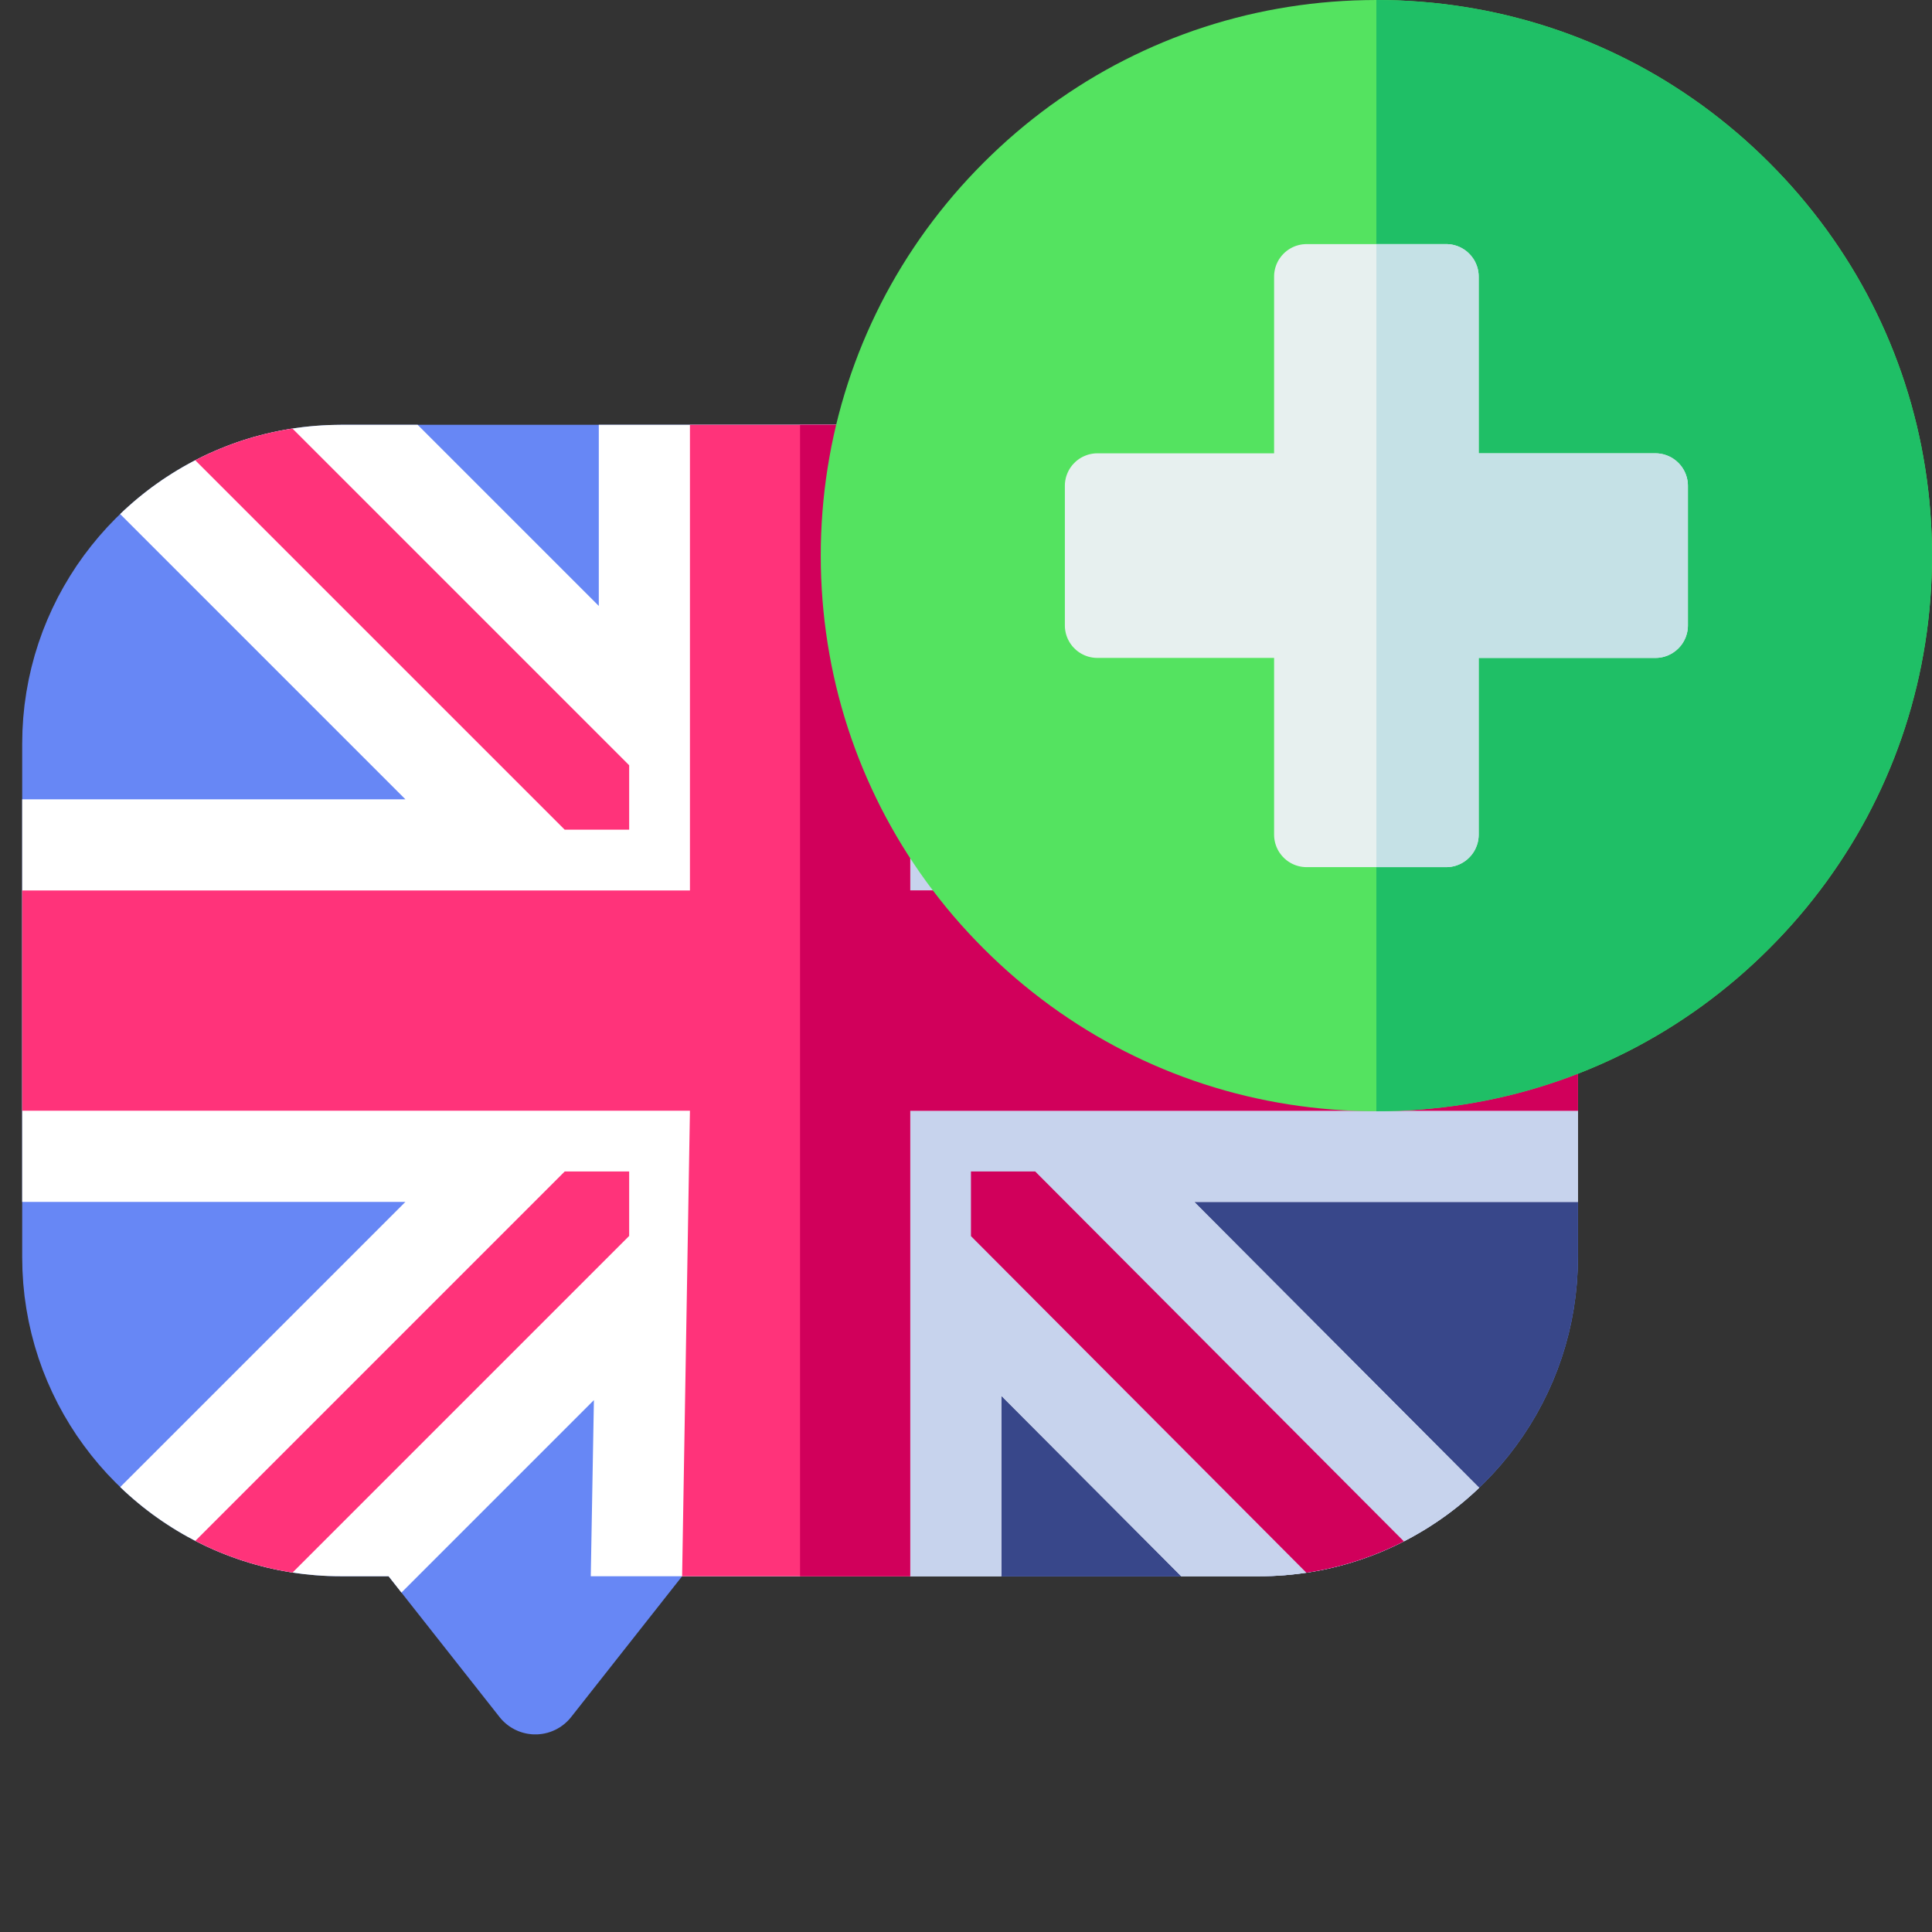
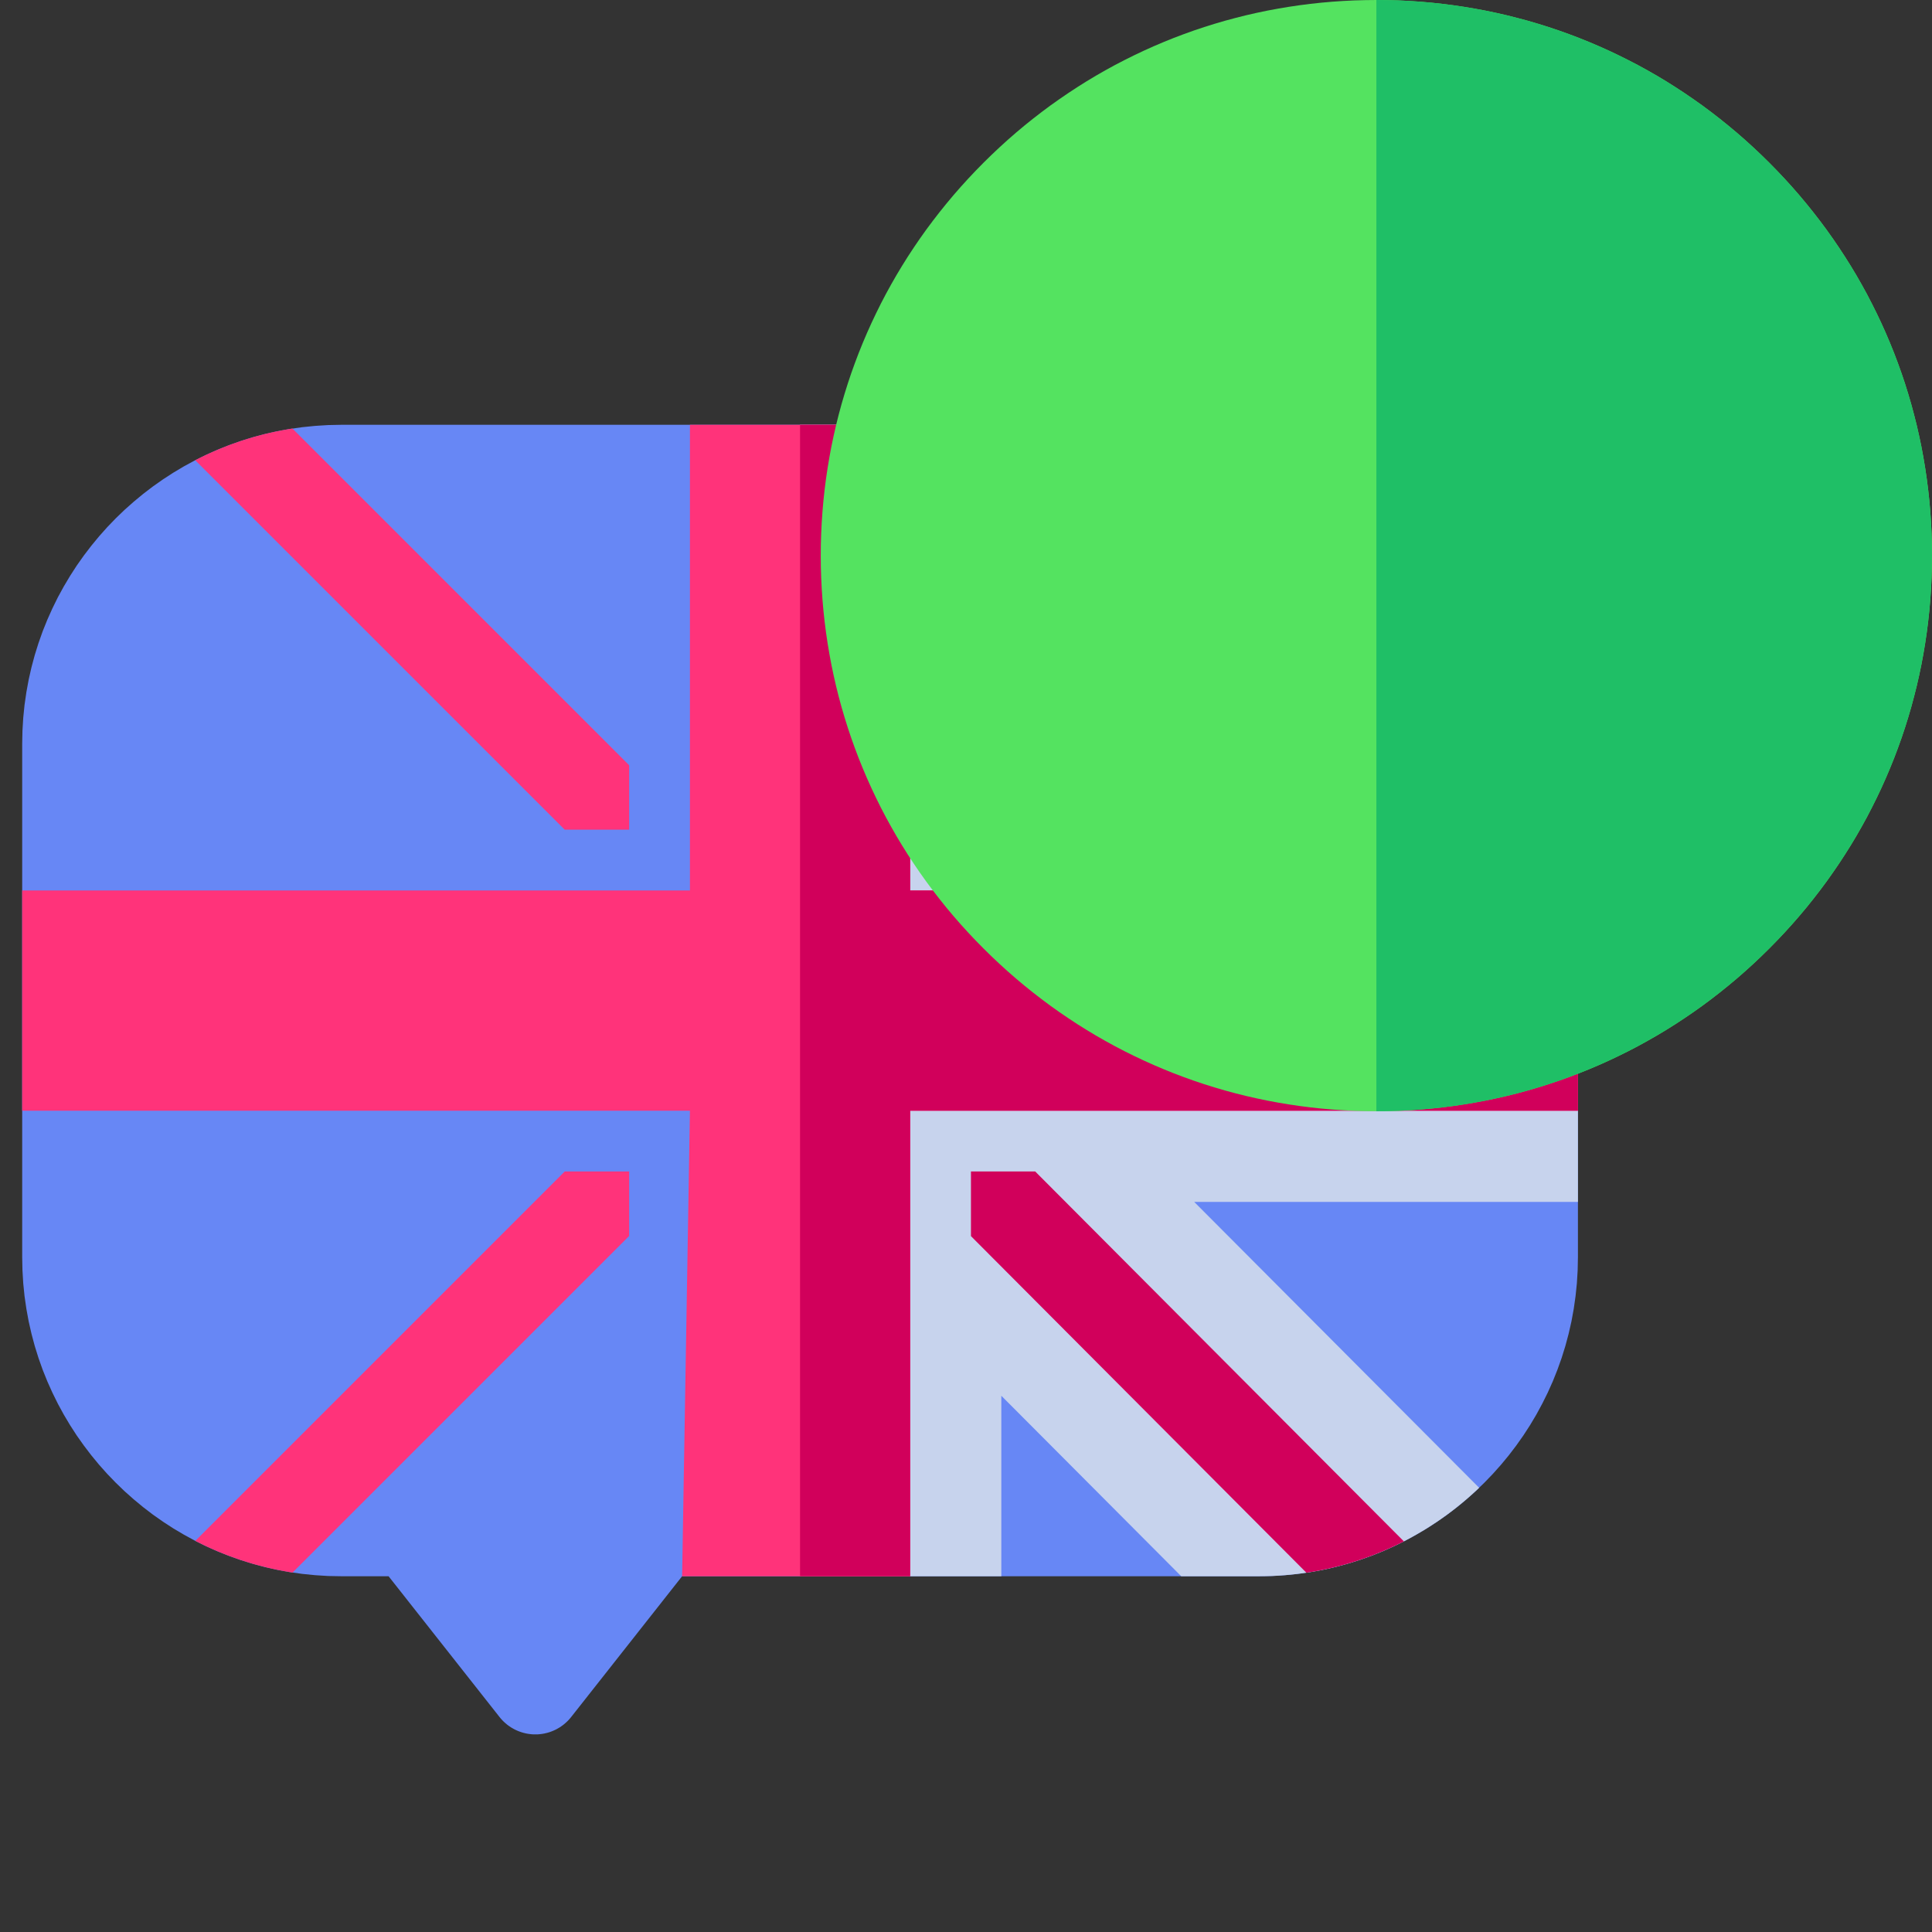
<svg xmlns="http://www.w3.org/2000/svg" xmlns:xlink="http://www.w3.org/1999/xlink" version="1.1" preserveAspectRatio="xMidYMid meet" viewBox="0 0 640 640" width="640" height="640">
  <rect x="0" y="0" width="640" height="640" fill="#333333" stroke="none" />
  <defs>
    <path d="M425.67 141.08L429.93 141.51L434.14 142.11L438.29 142.88L442.39 143.8L446.42 144.88L450.39 146.12L454.29 147.51L458.12 149.04L461.87 150.72L465.55 152.54L469.14 154.49L472.65 156.58L476.07 158.8L479.4 161.14L482.63 163.61L485.76 166.2L488.79 168.9L491.72 171.71L494.53 174.64L497.23 177.67L499.82 180.8L502.29 184.03L504.63 187.36L506.85 190.78L508.94 194.29L510.89 197.88L512.71 201.56L514.39 205.31L515.92 209.14L517.31 213.04L518.55 217.01L519.63 221.04L520.56 225.14L521.32 229.29L521.92 233.5L522.36 237.76L522.62 242.06L522.71 246.41L522.71 416.47L522.62 420.82L522.36 425.12L521.92 429.38L521.32 433.59L520.56 437.74L519.63 441.83L518.55 445.87L517.31 449.84L515.92 453.74L514.39 457.57L512.71 461.32L510.89 464.99L508.94 468.59L506.85 472.1L504.63 475.52L502.29 478.84L499.82 482.08L497.23 485.21L494.53 488.24L491.72 491.16L488.79 493.98L485.76 496.68L482.63 499.27L479.4 501.74L476.07 504.08L472.65 506.3L469.14 508.38L465.55 510.34L461.87 512.16L458.12 513.84L454.29 515.37L450.39 516.76L446.42 517.99L442.39 519.08L438.29 520L434.14 520.77L429.93 521.37L425.67 521.8L421.37 522.07L417.02 522.15L225.96 522.15L189.2 568.79L188.98 569.06L188.76 569.32L188.53 569.58L188.3 569.83L188.06 570.08L187.81 570.32L187.56 570.55L187.31 570.78L187.05 571L186.79 571.22L186.52 571.43L186.25 571.63L185.97 571.83L185.69 572.02L185.41 572.21L185.12 572.38L184.83 572.55L184.53 572.72L184.23 572.88L183.93 573.03L183.62 573.17L183.31 573.31L183 573.44L182.69 573.56L182.37 573.68L182.05 573.79L181.73 573.89L181.4 573.99L181.07 574.07L180.74 574.15L180.41 574.23L180.07 574.29L179.74 574.35L179.4 574.4L179.06 574.44L178.72 574.48L178.38 574.51L178.03 574.53L177.69 574.54L177.34 574.54L176.99 574.54L176.65 574.53L176.3 574.51L175.96 574.48L175.62 574.44L175.28 574.4L174.94 574.35L174.61 574.29L174.27 574.23L173.94 574.15L173.61 574.07L173.28 573.99L172.96 573.89L172.63 573.79L172.31 573.68L171.99 573.56L171.68 573.44L171.37 573.31L171.06 573.17L170.75 573.03L170.45 572.88L170.15 572.72L169.85 572.55L169.56 572.38L169.27 572.21L168.99 572.02L168.71 571.83L168.43 571.63L168.16 571.43L167.89 571.22L167.63 571L167.37 570.78L167.12 570.55L166.87 570.32L166.62 570.08L166.39 569.83L166.15 569.58L165.92 569.32L165.7 569.06L165.48 568.79L128.72 522.15L113.04 522.15L108.69 522.07L104.38 521.8L100.12 521.37L95.92 520.77L91.76 520L87.67 519.08L83.64 517.99L79.67 516.76L75.77 515.37L71.94 513.84L68.18 512.16L64.51 510.34L60.92 508.38L57.41 506.3L53.99 504.08L50.66 501.74L47.43 499.27L44.3 496.68L41.26 493.98L38.34 491.16L35.52 488.24L32.82 485.21L30.24 482.08L27.77 478.84L25.42 475.52L23.21 472.1L21.12 468.59L19.16 464.99L17.35 461.32L15.67 457.57L14.13 453.74L12.75 449.84L11.51 445.87L10.43 441.83L9.5 437.74L8.74 433.59L8.13 429.38L7.7 425.12L7.44 420.82L7.35 416.47L7.35 246.41L7.44 242.06L7.7 237.76L8.13 233.5L8.74 229.29L9.5 225.14L10.43 221.04L11.51 217.01L12.75 213.04L14.13 209.14L15.67 205.31L17.35 201.56L19.16 197.88L21.12 194.29L23.21 190.78L25.42 187.36L27.77 184.03L30.24 180.8L32.82 177.67L35.52 174.64L38.34 171.71L41.26 168.9L44.3 166.2L47.43 163.61L50.66 161.14L53.99 158.8L57.41 156.58L60.92 154.49L64.51 152.54L68.18 150.72L71.94 149.04L75.77 147.51L79.67 146.12L83.64 144.88L87.67 143.8L91.76 142.88L95.92 142.11L100.12 141.51L104.38 141.08L108.69 140.81L113.04 140.72L417.02 140.72L421.37 140.81L425.67 141.08Z" id="a2hlkbn6y8" />
-     <path d="M425.67 141.08L429.93 141.51L434.14 142.11L438.29 142.88L442.39 143.8L446.42 144.88L450.39 146.12L454.29 147.51L458.12 149.04L461.87 150.72L465.55 152.54L469.14 154.49L472.65 156.58L476.07 158.8L479.4 161.14L482.63 163.61L485.76 166.2L488.79 168.9L491.72 171.71L494.53 174.64L497.23 177.67L499.82 180.8L502.29 184.03L504.63 187.36L506.85 190.78L508.94 194.29L510.89 197.88L512.71 201.56L514.39 205.31L515.92 209.14L517.31 213.04L518.55 217.01L519.63 221.04L520.56 225.14L521.32 229.29L521.92 233.5L522.36 237.76L522.62 242.06L522.71 246.41L522.71 416.47L522.62 420.82L522.36 425.12L521.92 429.38L521.32 433.59L520.56 437.74L519.63 441.83L518.55 445.87L517.31 449.84L515.92 453.74L514.39 457.57L512.71 461.32L510.89 464.99L508.94 468.59L506.85 472.1L504.63 475.52L502.29 478.84L499.82 482.08L497.23 485.21L494.53 488.24L491.72 491.16L488.79 493.98L485.76 496.68L482.63 499.27L479.4 501.74L476.07 504.08L472.65 506.3L469.14 508.38L465.55 510.34L461.87 512.16L458.12 513.84L454.29 515.37L450.39 516.76L446.42 517.99L442.39 519.08L438.29 520L434.14 520.77L429.93 521.37L425.67 521.8L421.37 522.07L417.02 522.15L265.03 522.15L265.03 140.72L417.02 140.72L421.37 140.81L425.67 141.08Z" id="d4lb1Qw3x" />
-     <path d="M198.36 140.72L331.7 140.72L331.7 200.73L391.71 140.72L417.02 140.72L419.14 140.75L421.26 140.81L423.36 140.91L425.46 141.06L427.54 141.24L429.61 141.47L431.67 141.74L433.72 142.04L435.75 142.39L437.77 142.77L439.78 143.19L441.77 143.65L443.75 144.15L445.71 144.68L447.66 145.25L449.59 145.86L451.51 146.5L453.41 147.18L455.29 147.9L457.16 148.65L459.01 149.43L460.84 150.24L462.65 151.09L464.45 151.98L466.22 152.89L467.97 153.84L469.71 154.82L471.42 155.83L473.12 156.88L474.79 157.95L476.44 159.05L478.07 160.19L479.67 161.35L481.26 162.54L482.82 163.77L484.35 165.01L485.87 166.29L487.35 167.6L488.82 168.93L490.26 170.29L395.76 264.79L522.71 264.79L522.71 398.14L395.59 398.14L486.43 489.28L489.99 492.85L488.55 494.2L487.09 495.52L485.61 496.81L484.1 498.08L482.56 499.32L481.01 500.53L479.43 501.71L477.82 502.87L476.2 503.99L474.55 505.08L472.89 506.15L471.2 507.18L469.49 508.18L467.76 509.16L466.01 510.1L464.25 511L462.46 511.88L460.65 512.72L458.83 513.53L456.99 514.31L455.13 515.05L453.25 515.75L451.36 516.43L449.45 517.06L447.53 517.67L445.59 518.23L443.63 518.76L441.66 519.25L439.68 519.71L437.68 520.13L435.67 520.51L433.64 520.85L431.6 521.15L429.55 521.41L427.49 521.64L425.42 521.82L423.33 521.97L421.24 522.07L419.13 522.13L417.02 522.15L391.3 522.15L331.7 462.36L331.7 522.15L195.7 522.15L196.74 463.8L132.98 527.56L128.72 522.15L113.04 522.15L110.91 522.13L108.8 522.07L106.69 521.97L104.6 521.82L102.52 521.63L100.45 521.41L98.39 521.14L96.34 520.84L94.31 520.49L92.29 520.11L90.29 519.69L88.29 519.23L86.32 518.73L84.35 518.2L82.41 517.63L80.47 517.02L78.56 516.38L76.66 515.7L74.77 514.99L72.91 514.24L71.06 513.46L69.23 512.64L67.42 511.79L65.63 510.91L63.85 509.99L62.1 509.05L60.37 508.07L58.65 507.06L56.96 506.01L55.29 504.94L53.64 503.84L52.01 502.7L50.4 501.54L48.82 500.35L47.26 499.13L45.72 497.88L44.21 496.6L42.72 495.3L41.26 493.97L39.82 492.61L43.35 489.08L134.3 398.14L7.35 398.14L7.35 264.79L134.3 264.79L39.8 170.29L41.24 168.93L42.7 167.6L44.19 166.29L45.7 165.01L47.24 163.77L48.8 162.54L50.38 161.35L51.99 160.19L53.62 159.05L55.27 157.95L56.94 156.88L58.63 155.83L60.35 154.82L62.08 153.84L63.84 152.89L65.61 151.98L67.4 151.09L69.22 150.24L71.05 149.43L72.9 148.65L74.76 147.9L76.64 147.18L78.54 146.5L80.46 145.86L82.39 145.25L84.34 144.68L86.31 144.15L88.28 143.65L90.28 143.19L92.28 142.77L94.3 142.39L96.34 142.04L98.38 141.74L100.44 141.47L102.51 141.24L104.6 141.06L106.69 140.91L108.8 140.81L110.91 140.75L113.04 140.72L138.35 140.72L198.36 200.73L198.36 140.72Z" id="cR1gfATck" />
-     <path d="M391.71 140.72L417.02 140.72L419.14 140.75L421.26 140.81L423.36 140.91L425.46 141.06L427.54 141.24L429.61 141.47L431.67 141.74L433.72 142.04L435.75 142.39L437.77 142.77L439.78 143.19L441.77 143.65L443.75 144.15L445.71 144.68L447.66 145.25L449.59 145.86L451.51 146.5L453.41 147.18L455.29 147.9L457.16 148.65L459.01 149.43L460.84 150.24L462.65 151.09L464.45 151.98L466.22 152.89L467.97 153.84L469.71 154.82L471.42 155.83L473.12 156.88L474.79 157.95L476.44 159.05L478.07 160.19L479.67 161.35L481.26 162.54L482.82 163.77L484.35 165.01L485.87 166.29L487.35 167.6L488.82 168.93L490.26 170.29L395.76 264.79L522.71 264.79L522.71 398.14L395.59 398.14L486.43 489.28L489.99 492.85L488.55 494.2L487.09 495.52L485.61 496.81L484.1 498.08L482.56 499.32L481.01 500.53L479.43 501.71L477.82 502.87L476.2 503.99L474.55 505.08L472.89 506.15L471.2 507.18L469.49 508.18L467.76 509.16L466.01 510.1L464.25 511L462.46 511.88L460.65 512.72L458.83 513.53L456.99 514.31L455.13 515.05L453.25 515.75L451.36 516.43L449.45 517.06L447.53 517.67L445.59 518.23L443.63 518.76L441.66 519.25L439.68 519.71L437.68 520.13L435.67 520.51L433.64 520.85L431.6 521.15L429.55 521.41L427.49 521.64L425.42 521.82L423.33 521.97L421.24 522.07L419.13 522.13L417.02 522.15L391.3 522.15L331.7 462.36L331.7 522.15L265.03 522.15L265.03 140.72L331.7 140.72L331.7 200.73L391.71 140.72Z" id="c2lAvfW6pI" />
+     <path d="M391.71 140.72L417.02 140.72L421.26 140.81L423.36 140.91L425.46 141.06L427.54 141.24L429.61 141.47L431.67 141.74L433.72 142.04L435.75 142.39L437.77 142.77L439.78 143.19L441.77 143.65L443.75 144.15L445.71 144.68L447.66 145.25L449.59 145.86L451.51 146.5L453.41 147.18L455.29 147.9L457.16 148.65L459.01 149.43L460.84 150.24L462.65 151.09L464.45 151.98L466.22 152.89L467.97 153.84L469.71 154.82L471.42 155.83L473.12 156.88L474.79 157.95L476.44 159.05L478.07 160.19L479.67 161.35L481.26 162.54L482.82 163.77L484.35 165.01L485.87 166.29L487.35 167.6L488.82 168.93L490.26 170.29L395.76 264.79L522.71 264.79L522.71 398.14L395.59 398.14L486.43 489.28L489.99 492.85L488.55 494.2L487.09 495.52L485.61 496.81L484.1 498.08L482.56 499.32L481.01 500.53L479.43 501.71L477.82 502.87L476.2 503.99L474.55 505.08L472.89 506.15L471.2 507.18L469.49 508.18L467.76 509.16L466.01 510.1L464.25 511L462.46 511.88L460.65 512.72L458.83 513.53L456.99 514.31L455.13 515.05L453.25 515.75L451.36 516.43L449.45 517.06L447.53 517.67L445.59 518.23L443.63 518.76L441.66 519.25L439.68 519.71L437.68 520.13L435.67 520.51L433.64 520.85L431.6 521.15L429.55 521.41L427.49 521.64L425.42 521.82L423.33 521.97L421.24 522.07L419.13 522.13L417.02 522.15L391.3 522.15L331.7 462.36L331.7 522.15L265.03 522.15L265.03 140.72L331.7 140.72L331.7 200.73L391.71 140.72Z" id="c2lAvfW6pI" />
    <path d="M522.71 294.98L522.71 367.94L301.5 367.94L301.5 522.15L225.96 522.15L228.55 367.94L7.35 367.94L7.35 294.98L228.55 294.98L228.55 140.72L301.5 140.72L301.5 294.98L522.71 294.98Z" id="eipQlHv8p" />
    <path d="M522.71 294.98L522.71 367.94L301.5 367.94L301.5 522.15L265.03 522.15L265.03 140.72L301.5 140.72L301.5 294.98L522.71 294.98Z" id="fFMF0weHs" />
    <path d="M208.42 274.85L187.07 274.85L64.67 152.46L65.42 152.08L66.17 151.7L66.92 151.33L67.68 150.96L68.44 150.61L69.2 150.25L69.97 149.91L70.74 149.56L71.51 149.23L72.28 148.9L73.06 148.58L73.85 148.26L74.63 147.95L75.42 147.64L76.21 147.34L77 147.05L77.8 146.77L78.6 146.49L79.4 146.21L80.21 145.94L81.02 145.68L81.83 145.43L82.64 145.18L83.46 144.94L84.28 144.7L85.1 144.47L85.93 144.25L86.75 144.03L87.58 143.82L88.42 143.62L89.25 143.42L90.09 143.23L90.93 143.05L91.77 142.88L92.62 142.71L93.47 142.54L94.32 142.39L95.17 142.24L96.02 142.09L96.88 141.96L208.42 253.5L208.42 274.85Z" id="amC99FVl8" />
    <path d="M434.89 142.24L435.74 142.39L436.59 142.54L437.44 142.71L438.28 142.88L439.13 143.05L439.97 143.23L440.8 143.42L441.64 143.62L442.47 143.82L443.3 144.03L444.13 144.25L444.95 144.47L445.78 144.7L446.6 144.94L447.41 145.18L448.23 145.43L449.04 145.68L449.85 145.94L450.65 146.21L451.46 146.49L452.26 146.77L453.05 147.05L453.85 147.34L454.64 147.64L455.43 147.95L456.21 148.26L456.99 148.58L457.77 148.9L458.55 149.23L459.32 149.56L460.09 149.91L460.86 150.25L461.62 150.61L462.38 150.96L463.13 151.33L463.89 151.7L464.64 152.08L465.38 152.46L342.99 274.85L321.64 274.85L321.64 253.5L433.18 141.96L434.03 142.09L434.89 142.24Z" id="b6capb96w" />
    <path d="M96.91 520.93L96.06 520.79L95.2 520.65L94.35 520.5L93.5 520.34L92.65 520.18L91.81 520.01L90.96 519.83L90.12 519.65L89.29 519.46L88.45 519.27L87.62 519.06L86.79 518.85L85.96 518.64L85.13 518.41L84.31 518.19L83.49 517.95L82.68 517.71L81.86 517.46L81.05 517.2L80.24 516.94L79.43 516.68L78.63 516.4L77.83 516.12L77.03 515.84L76.24 515.54L75.45 515.25L74.66 514.94L73.88 514.63L73.09 514.31L72.31 513.99L71.54 513.66L70.77 513.33L70 512.99L69.23 512.64L68.47 512.29L67.71 511.93L66.95 511.56L66.2 511.19L65.45 510.82L64.7 510.44L187.07 388.07L208.42 388.07L208.42 409.42L96.91 520.93Z" id="bxM4eAFT5" />
    <path d="M464.3 510.98L463.55 511.35L462.79 511.72L462.03 512.08L461.27 512.44L460.5 512.79L459.74 513.13L458.97 513.47L458.19 513.8L457.41 514.13L456.63 514.45L455.85 514.76L455.06 515.07L454.27 515.37L453.48 515.67L452.68 515.96L451.88 516.24L451.08 516.52L450.28 516.79L449.47 517.06L448.66 517.31L447.84 517.57L447.03 517.81L446.21 518.05L445.39 518.28L444.56 518.51L443.74 518.73L442.91 518.94L442.08 519.15L441.24 519.35L440.4 519.54L439.56 519.73L438.72 519.91L437.88 520.08L437.03 520.25L436.18 520.41L435.33 520.56L434.48 520.71L433.62 520.85L432.76 520.98L321.64 409.48L321.64 388.07L342.93 388.07L465.05 510.6L464.3 510.98Z" id="a5COSTsW" />
    <path d="M463.3 0.14L466.95 0.32L470.6 0.57L474.23 0.89L477.84 1.28L481.44 1.74L485.02 2.27L488.59 2.87L492.13 3.53L495.66 4.27L499.17 5.07L502.65 5.95L506.12 6.88L509.56 7.89L512.98 8.96L516.38 10.1L519.75 11.31L523.1 12.58L526.42 13.92L529.71 15.32L532.98 16.79L536.21 18.32L539.42 19.92L542.6 21.57L545.75 23.3L548.86 25.08L551.94 26.93L554.99 28.85L558 30.82L560.98 32.86L563.93 34.95L566.83 37.11L569.7 39.33L572.53 41.61L575.33 43.95L578.08 46.35L580.79 48.81L583.46 51.33L586.09 53.91L588.67 56.54L591.19 59.21L593.65 61.92L596.05 64.67L598.39 67.47L600.67 70.3L602.89 73.17L605.05 76.07L607.14 79.02L609.18 82L611.15 85.01L613.07 88.06L614.92 91.14L616.7 94.25L618.43 97.4L620.08 100.58L621.68 103.79L623.21 107.02L624.68 110.29L626.08 113.58L627.42 116.9L628.69 120.25L629.9 123.62L631.04 127.02L632.11 130.44L633.12 133.88L634.05 137.35L634.93 140.83L635.73 144.34L636.47 147.87L637.13 151.41L637.73 154.98L638.26 158.56L638.72 162.16L639.11 165.77L639.43 169.4L639.68 173.05L639.86 176.7L639.96 180.37L640 184.06L639.96 187.74L639.86 191.41L639.68 195.06L639.43 198.71L639.11 202.34L638.72 205.95L638.26 209.55L637.73 213.13L637.13 216.7L636.47 220.24L635.73 223.77L634.93 227.28L634.05 230.76L633.12 234.23L632.11 237.67L631.04 241.09L629.9 244.49L628.69 247.86L627.42 251.21L626.08 254.53L624.68 257.82L623.21 261.09L621.68 264.32L620.08 267.53L618.43 270.71L616.7 273.86L614.92 276.97L613.07 280.05L611.15 283.1L609.18 286.11L607.14 289.09L605.05 292.04L602.89 294.94L600.67 297.81L598.39 300.65L596.05 303.44L593.65 306.19L591.19 308.9L588.67 311.57L586.09 314.2L583.46 316.78L580.79 319.3L578.08 321.76L575.33 324.16L572.53 326.5L569.7 328.78L566.83 331L563.93 333.16L560.98 335.26L558 337.29L554.99 339.27L551.94 341.18L548.86 343.03L545.75 344.81L542.6 346.54L539.42 348.2L536.21 349.79L532.98 351.32L529.71 352.79L526.42 354.19L523.1 355.53L519.75 356.8L516.38 358.01L512.98 359.15L509.56 360.22L506.12 361.23L502.65 362.17L499.17 363.04L495.66 363.84L492.13 364.58L488.59 365.24L485.02 365.84L481.44 366.37L477.84 366.83L474.23 367.22L470.6 367.54L466.95 367.79L463.3 367.97L459.63 368.08L455.94 368.11L452.26 368.08L448.59 367.97L444.94 367.79L441.29 367.54L437.66 367.22L434.05 366.83L430.45 366.37L426.87 365.84L423.3 365.24L419.76 364.58L416.23 363.84L412.72 363.04L409.24 362.17L405.77 361.23L402.33 360.22L398.91 359.15L395.51 358.01L392.14 356.8L388.79 355.53L385.47 354.19L382.18 352.79L378.91 351.32L375.68 349.79L372.47 348.2L369.29 346.54L366.14 344.81L363.03 343.03L359.95 341.18L356.9 339.27L353.89 337.29L350.91 335.26L347.96 333.16L345.06 331L342.19 328.78L339.35 326.5L336.56 324.16L333.81 321.76L331.1 319.3L328.43 316.78L325.8 314.2L323.22 311.57L320.7 308.9L318.24 306.19L315.84 303.44L313.5 300.65L311.22 297.81L309 294.94L306.84 292.04L304.74 289.09L302.71 286.11L300.73 283.1L298.82 280.05L296.97 276.97L295.19 273.86L293.46 270.71L291.8 267.53L290.21 264.32L288.68 261.09L287.21 257.82L285.81 254.53L284.47 251.21L283.2 247.86L281.99 244.49L280.85 241.09L279.78 237.67L278.77 234.23L277.83 230.76L276.96 227.28L276.16 223.77L275.42 220.24L274.76 216.7L274.16 213.13L273.63 209.55L273.17 205.95L272.78 202.34L272.46 198.71L272.21 195.06L272.03 191.41L271.92 187.74L271.89 184.06L271.92 180.37L272.03 176.7L272.21 173.05L272.46 169.4L272.78 165.77L273.17 162.16L273.63 158.56L274.16 154.98L274.76 151.41L275.42 147.87L276.16 144.34L276.96 140.83L277.83 137.35L278.77 133.88L279.78 130.44L280.85 127.02L281.99 123.62L283.2 120.25L284.47 116.9L285.81 113.58L287.21 110.29L288.68 107.02L290.21 103.79L291.8 100.58L293.46 97.4L295.19 94.25L296.97 91.14L298.82 88.06L300.73 85.01L302.71 82L304.74 79.02L306.84 76.07L309 73.17L311.22 70.3L313.5 67.47L315.84 64.67L318.24 61.92L320.7 59.21L323.22 56.54L325.8 53.91L328.43 51.33L331.1 48.81L333.81 46.35L336.56 43.95L339.35 41.61L342.19 39.33L345.06 37.11L347.96 34.95L350.91 32.86L353.89 30.82L356.9 28.85L359.95 26.93L363.03 25.08L366.14 23.3L369.29 21.57L372.47 19.92L375.68 18.32L378.91 16.79L382.18 15.32L385.47 13.92L388.79 12.58L392.14 11.31L395.51 10.1L398.91 8.96L402.33 7.89L405.77 6.88L409.24 5.95L412.72 5.07L416.23 4.27L419.76 3.53L423.3 2.87L426.87 2.27L430.45 1.74L434.05 1.28L437.66 0.89L441.29 0.57L444.94 0.32L448.59 0.14L452.26 0.04L455.94 0L459.63 0.04L463.3 0.14Z" id="debSz9Gx3" />
    <path d="M463.3 0.14L466.95 0.32L470.6 0.57L474.23 0.89L477.84 1.28L481.44 1.74L485.02 2.27L488.59 2.87L492.13 3.53L495.66 4.27L499.17 5.07L502.65 5.95L506.12 6.88L509.56 7.89L512.98 8.96L516.38 10.1L519.75 11.31L523.1 12.58L526.42 13.92L529.71 15.32L532.98 16.79L536.21 18.32L539.42 19.92L542.6 21.57L545.74 23.3L548.86 25.08L551.94 26.93L554.99 28.85L558 30.82L560.98 32.86L563.93 34.95L566.83 37.11L569.7 39.33L572.53 41.61L575.33 43.95L578.08 46.35L580.79 48.81L583.46 51.33L586.09 53.91L588.67 56.54L591.19 59.21L593.65 61.92L596.05 64.67L598.39 67.47L600.67 70.3L602.89 73.17L605.05 76.07L607.14 79.02L609.18 82L611.15 85.01L613.07 88.06L614.92 91.14L616.7 94.25L618.43 97.4L620.08 100.58L621.68 103.79L623.21 107.02L624.68 110.29L626.08 113.58L627.42 116.9L628.69 120.25L629.9 123.62L631.04 127.02L632.11 130.44L633.12 133.88L634.05 137.35L634.93 140.83L635.73 144.34L636.47 147.87L637.13 151.41L637.73 154.98L638.26 158.56L638.72 162.16L639.11 165.77L639.43 169.4L639.68 173.05L639.86 176.7L639.96 180.37L640 184.06L639.96 187.74L639.86 191.41L639.68 195.06L639.43 198.71L639.11 202.34L638.72 205.95L638.26 209.55L637.73 213.13L637.13 216.7L636.47 220.24L635.73 223.77L634.93 227.28L634.05 230.76L633.12 234.23L632.11 237.67L631.04 241.09L629.9 244.49L628.69 247.86L627.42 251.21L626.08 254.53L624.68 257.82L623.21 261.09L621.68 264.32L620.08 267.53L618.43 270.71L616.7 273.86L614.92 276.97L613.07 280.05L611.15 283.1L609.18 286.11L607.14 289.09L605.05 292.04L602.89 294.94L600.67 297.81L598.39 300.65L596.05 303.44L593.65 306.19L591.19 308.9L588.67 311.57L586.09 314.2L583.46 316.78L580.79 319.3L578.08 321.76L575.33 324.16L572.53 326.5L569.7 328.78L566.83 331L563.93 333.16L560.98 335.26L558 337.29L554.99 339.27L551.94 341.18L548.86 343.03L545.74 344.81L542.6 346.54L539.42 348.2L536.21 349.79L532.98 351.32L529.71 352.79L526.42 354.19L523.1 355.53L519.75 356.8L516.38 358.01L512.98 359.15L509.56 360.22L506.12 361.23L502.65 362.17L499.17 363.04L495.66 363.84L492.13 364.58L488.59 365.24L485.02 365.84L481.44 366.37L477.84 366.83L474.23 367.22L470.6 367.54L466.95 367.79L463.3 367.97L459.63 368.08L455.94 368.11L455.94 0L459.63 0.04L463.3 0.14Z" id="bfSBxZLxM" />
-     <path d="M479.93 80.9L480.37 80.94L480.8 81L481.22 81.08L481.64 81.17L482.05 81.29L482.46 81.41L482.85 81.55L483.24 81.71L483.63 81.88L484 82.06L484.37 82.26L484.73 82.48L485.08 82.7L485.42 82.94L485.75 83.19L486.07 83.46L486.37 83.73L486.67 84.02L486.96 84.32L487.24 84.63L487.5 84.95L487.75 85.28L487.99 85.62L488.22 85.96L488.43 86.32L488.63 86.69L488.81 87.06L488.98 87.45L489.14 87.84L489.28 88.24L489.41 88.64L489.52 89.05L489.61 89.47L489.69 89.9L489.75 90.33L489.8 90.76L489.82 91.2L489.83 91.65L489.83 150.17L548.35 150.17L548.8 150.18L549.24 150.2L549.67 150.25L550.1 150.31L550.53 150.39L550.95 150.48L551.36 150.59L551.76 150.72L552.16 150.86L552.55 151.02L552.94 151.19L553.31 151.37L553.68 151.57L554.04 151.78L554.38 152.01L554.72 152.25L555.05 152.5L555.37 152.76L555.68 153.04L555.98 153.33L556.27 153.63L556.54 153.93L556.81 154.25L557.06 154.58L557.3 154.92L557.52 155.27L557.74 155.63L557.94 156L558.12 156.37L558.29 156.76L558.45 157.15L558.59 157.54L558.71 157.95L558.83 158.36L558.92 158.78L559 159.2L559.06 159.63L559.1 160.07L559.13 160.51L559.14 160.95L559.14 207.16L559.13 207.6L559.1 208.04L559.06 208.48L559 208.91L558.92 209.33L558.83 209.75L558.71 210.16L558.59 210.57L558.45 210.97L558.29 211.36L558.12 211.74L557.94 212.11L557.74 212.48L557.52 212.84L557.3 213.19L557.06 213.53L556.81 213.86L556.54 214.18L556.27 214.49L555.98 214.78L555.68 215.07L555.37 215.35L555.05 215.61L554.72 215.86L554.38 216.1L554.04 216.33L553.68 216.54L553.31 216.74L552.94 216.92L552.55 217.1L552.16 217.25L551.76 217.39L551.36 217.52L550.95 217.63L550.53 217.72L550.1 217.8L549.67 217.86L549.24 217.91L548.8 217.93L548.35 217.94L489.83 217.94L489.83 276.47L489.82 276.91L489.8 277.35L489.75 277.78L489.69 278.21L489.61 278.64L489.52 279.06L489.41 279.47L489.28 279.87L489.14 280.27L488.98 280.66L488.81 281.05L488.63 281.42L488.43 281.79L488.22 282.15L487.99 282.5L487.75 282.83L487.5 283.16L487.24 283.48L486.96 283.79L486.67 284.09L486.37 284.38L486.07 284.65L485.75 284.92L485.42 285.17L485.08 285.41L484.73 285.63L484.37 285.85L484 286.05L483.63 286.23L483.24 286.4L482.85 286.56L482.46 286.7L482.05 286.83L481.64 286.94L481.22 287.03L480.8 287.11L480.37 287.17L479.93 287.21L479.49 287.24L479.05 287.25L432.84 287.25L432.4 287.24L431.96 287.21L431.52 287.17L431.09 287.11L430.67 287.03L430.25 286.94L429.84 286.83L429.43 286.7L429.03 286.56L428.64 286.4L428.26 286.23L427.89 286.05L427.52 285.85L427.16 285.63L426.81 285.41L426.47 285.17L426.14 284.92L425.82 284.65L425.51 284.38L425.22 284.09L424.93 283.79L424.65 283.48L424.39 283.16L424.14 282.83L423.9 282.5L423.67 282.15L423.46 281.79L423.26 281.42L423.08 281.05L422.9 280.66L422.75 280.27L422.61 279.87L422.48 279.47L422.37 279.06L422.28 278.64L422.2 278.21L422.14 277.78L422.09 277.35L422.07 276.91L422.06 276.47L422.06 217.94L363.53 217.94L363.09 217.93L362.65 217.91L362.21 217.86L361.78 217.8L361.36 217.72L360.94 217.63L360.53 217.52L360.12 217.39L359.73 217.25L359.34 217.1L358.95 216.92L358.58 216.74L358.21 216.54L357.85 216.33L357.5 216.1L357.16 215.86L356.83 215.61L356.51 215.35L356.21 215.07L355.91 214.78L355.62 214.49L355.34 214.18L355.08 213.86L354.83 213.53L354.59 213.19L354.36 212.84L354.15 212.48L353.95 212.11L353.77 211.74L353.6 211.36L353.44 210.97L353.3 210.57L353.17 210.16L353.06 209.75L352.97 209.33L352.89 208.91L352.83 208.48L352.78 208.04L352.76 207.6L352.75 207.16L352.75 160.95L352.76 160.51L352.78 160.07L352.83 159.63L352.89 159.2L352.97 158.78L353.06 158.36L353.17 157.95L353.3 157.54L353.44 157.15L353.6 156.76L353.77 156.37L353.95 156L354.15 155.63L354.36 155.27L354.59 154.92L354.83 154.58L355.08 154.25L355.34 153.93L355.62 153.63L355.91 153.33L356.21 153.04L356.51 152.76L356.83 152.5L357.16 152.25L357.5 152.01L357.85 151.78L358.21 151.57L358.58 151.37L358.95 151.19L359.34 151.02L359.73 150.86L360.12 150.72L360.53 150.59L360.94 150.48L361.36 150.39L361.78 150.31L362.21 150.25L362.65 150.2L363.09 150.18L363.53 150.17L422.06 150.17L422.06 91.65L422.07 91.2L422.09 90.76L422.14 90.33L422.2 89.9L422.28 89.47L422.37 89.05L422.48 88.64L422.61 88.24L422.75 87.84L422.9 87.45L423.08 87.06L423.26 86.69L423.46 86.32L423.67 85.96L423.9 85.62L424.14 85.28L424.39 84.95L424.65 84.63L424.93 84.32L425.22 84.02L425.51 83.73L425.82 83.46L426.14 83.19L426.47 82.94L426.81 82.7L427.16 82.48L427.52 82.26L427.89 82.06L428.26 81.88L428.64 81.71L429.03 81.55L429.43 81.41L429.84 81.29L430.25 81.17L430.67 81.08L431.09 81L431.52 80.94L431.96 80.9L432.4 80.87L432.84 80.86L479.05 80.86L479.49 80.87L479.93 80.9Z" id="boR5PqEGs" />
-     <path d="M479.93 80.9L480.37 80.94L480.8 81L481.22 81.08L481.64 81.17L482.05 81.29L482.46 81.41L482.85 81.55L483.24 81.71L483.63 81.88L484 82.06L484.37 82.26L484.73 82.48L485.08 82.7L485.42 82.94L485.75 83.19L486.07 83.46L486.37 83.73L486.67 84.02L486.96 84.32L487.24 84.63L487.5 84.95L487.75 85.28L487.99 85.62L488.22 85.96L488.43 86.32L488.63 86.69L488.81 87.06L488.98 87.45L489.14 87.84L489.28 88.24L489.41 88.64L489.52 89.05L489.61 89.47L489.69 89.9L489.75 90.33L489.8 90.76L489.82 91.2L489.83 91.65L489.83 150.17L548.35 150.17L548.8 150.18L549.24 150.2L549.67 150.25L550.1 150.31L550.53 150.39L550.95 150.48L551.36 150.59L551.76 150.72L552.16 150.86L552.55 151.02L552.94 151.19L553.31 151.37L553.68 151.57L554.04 151.78L554.38 152.01L554.72 152.25L555.05 152.5L555.37 152.76L555.68 153.04L555.98 153.33L556.27 153.63L556.54 153.93L556.81 154.25L557.06 154.58L557.3 154.92L557.52 155.27L557.74 155.63L557.94 156L558.12 156.37L558.29 156.76L558.45 157.15L558.59 157.54L558.71 157.95L558.83 158.36L558.92 158.78L559 159.2L559.06 159.63L559.1 160.07L559.13 160.51L559.14 160.95L559.14 207.16L559.13 207.6L559.1 208.04L559.06 208.48L559 208.91L558.92 209.33L558.83 209.75L558.71 210.16L558.59 210.57L558.45 210.97L558.29 211.36L558.12 211.74L557.94 212.11L557.74 212.48L557.52 212.84L557.3 213.19L557.06 213.53L556.81 213.86L556.54 214.18L556.27 214.49L555.98 214.78L555.68 215.07L555.37 215.35L555.05 215.61L554.72 215.86L554.38 216.1L554.04 216.33L553.68 216.54L553.31 216.74L552.94 216.92L552.55 217.1L552.16 217.25L551.76 217.39L551.36 217.52L550.95 217.63L550.53 217.72L550.1 217.8L549.67 217.86L549.24 217.91L548.8 217.93L548.35 217.94L489.83 217.94L489.83 276.47L489.82 276.91L489.8 277.35L489.75 277.78L489.69 278.21L489.61 278.64L489.52 279.06L489.41 279.47L489.28 279.87L489.14 280.27L488.98 280.66L488.81 281.05L488.63 281.42L488.43 281.79L488.22 282.15L487.99 282.5L487.75 282.83L487.5 283.16L487.24 283.48L486.96 283.79L486.67 284.09L486.37 284.38L486.07 284.65L485.75 284.92L485.42 285.17L485.08 285.41L484.73 285.63L484.37 285.85L484 286.05L483.63 286.23L483.24 286.4L482.85 286.56L482.46 286.7L482.05 286.83L481.64 286.94L481.22 287.03L480.8 287.11L480.37 287.17L479.93 287.21L479.49 287.24L479.05 287.25L455.94 287.25L455.94 80.86L479.05 80.86L479.49 80.87L479.93 80.9Z" id="bILpyfplv" />
  </defs>
  <g>
    <g>
      <g>
        <use xlink:href="#a2hlkbn6y8" opacity="1" fill="#6787f5" fill-opacity="1" />
        <g>
          <use xlink:href="#a2hlkbn6y8" opacity="1" fill-opacity="0" stroke="#000000" stroke-width="1" stroke-opacity="0" />
        </g>
      </g>
      <g>
        <use xlink:href="#d4lb1Qw3x" opacity="1" fill="#38478a" fill-opacity="1" />
        <g>
          <use xlink:href="#d4lb1Qw3x" opacity="1" fill-opacity="0" stroke="#000000" stroke-width="1" stroke-opacity="0" />
        </g>
      </g>
-       <path />
      <g>
        <use xlink:href="#cR1gfATck" opacity="1" fill="#ffffff" fill-opacity="1" />
        <g>
          <use xlink:href="#cR1gfATck" opacity="1" fill-opacity="0" stroke="#000000" stroke-width="1" stroke-opacity="0" />
        </g>
      </g>
      <g>
        <use xlink:href="#c2lAvfW6pI" opacity="1" fill="#c7d3ed" fill-opacity="1" />
        <g>
          <use xlink:href="#c2lAvfW6pI" opacity="1" fill-opacity="0" stroke="#000000" stroke-width="1" stroke-opacity="0" />
        </g>
      </g>
      <g>
        <use xlink:href="#eipQlHv8p" opacity="1" fill="#ff337a" fill-opacity="1" />
        <g>
          <use xlink:href="#eipQlHv8p" opacity="1" fill-opacity="0" stroke="#000000" stroke-width="1" stroke-opacity="0" />
        </g>
      </g>
      <g>
        <use xlink:href="#fFMF0weHs" opacity="1" fill="#d1005b" fill-opacity="1" />
        <g>
          <use xlink:href="#fFMF0weHs" opacity="1" fill-opacity="0" stroke="#000000" stroke-width="1" stroke-opacity="0" />
        </g>
      </g>
      <g>
        <use xlink:href="#amC99FVl8" opacity="1" fill="#ff337a" fill-opacity="1" />
        <g>
          <use xlink:href="#amC99FVl8" opacity="1" fill-opacity="0" stroke="#000000" stroke-width="1" stroke-opacity="0" />
        </g>
      </g>
      <g>
        <use xlink:href="#b6capb96w" opacity="1" fill="#d1005b" fill-opacity="1" />
        <g>
          <use xlink:href="#b6capb96w" opacity="1" fill-opacity="0" stroke="#000000" stroke-width="1" stroke-opacity="0" />
        </g>
      </g>
      <g>
        <use xlink:href="#bxM4eAFT5" opacity="1" fill="#ff337a" fill-opacity="1" />
        <g>
          <use xlink:href="#bxM4eAFT5" opacity="1" fill-opacity="0" stroke="#000000" stroke-width="1" stroke-opacity="0" />
        </g>
      </g>
      <g>
        <use xlink:href="#a5COSTsW" opacity="1" fill="#d1005b" fill-opacity="1" />
        <g>
          <use xlink:href="#a5COSTsW" opacity="1" fill-opacity="0" stroke="#000000" stroke-width="1" stroke-opacity="0" />
        </g>
      </g>
      <g>
        <use xlink:href="#debSz9Gx3" opacity="1" fill="#54e360" fill-opacity="1" />
        <g>
          <use xlink:href="#debSz9Gx3" opacity="1" fill-opacity="0" stroke="#000000" stroke-width="1" stroke-opacity="0" />
        </g>
      </g>
      <g>
        <use xlink:href="#bfSBxZLxM" opacity="1" fill="#1fbf66" fill-opacity="1" />
        <g>
          <use xlink:href="#bfSBxZLxM" opacity="1" fill-opacity="0" stroke="#000000" stroke-width="1" stroke-opacity="0" />
        </g>
      </g>
      <g>
        <use xlink:href="#boR5PqEGs" opacity="1" fill="#e7f0ef" fill-opacity="1" />
        <g>
          <use xlink:href="#boR5PqEGs" opacity="1" fill-opacity="0" stroke="#000000" stroke-width="1" stroke-opacity="0" />
        </g>
      </g>
      <g>
        <use xlink:href="#bILpyfplv" opacity="1" fill="#c5e1e6" fill-opacity="1" />
        <g>
          <use xlink:href="#bILpyfplv" opacity="1" fill-opacity="0" stroke="#000000" stroke-width="1" stroke-opacity="0" />
        </g>
      </g>
    </g>
  </g>
</svg>